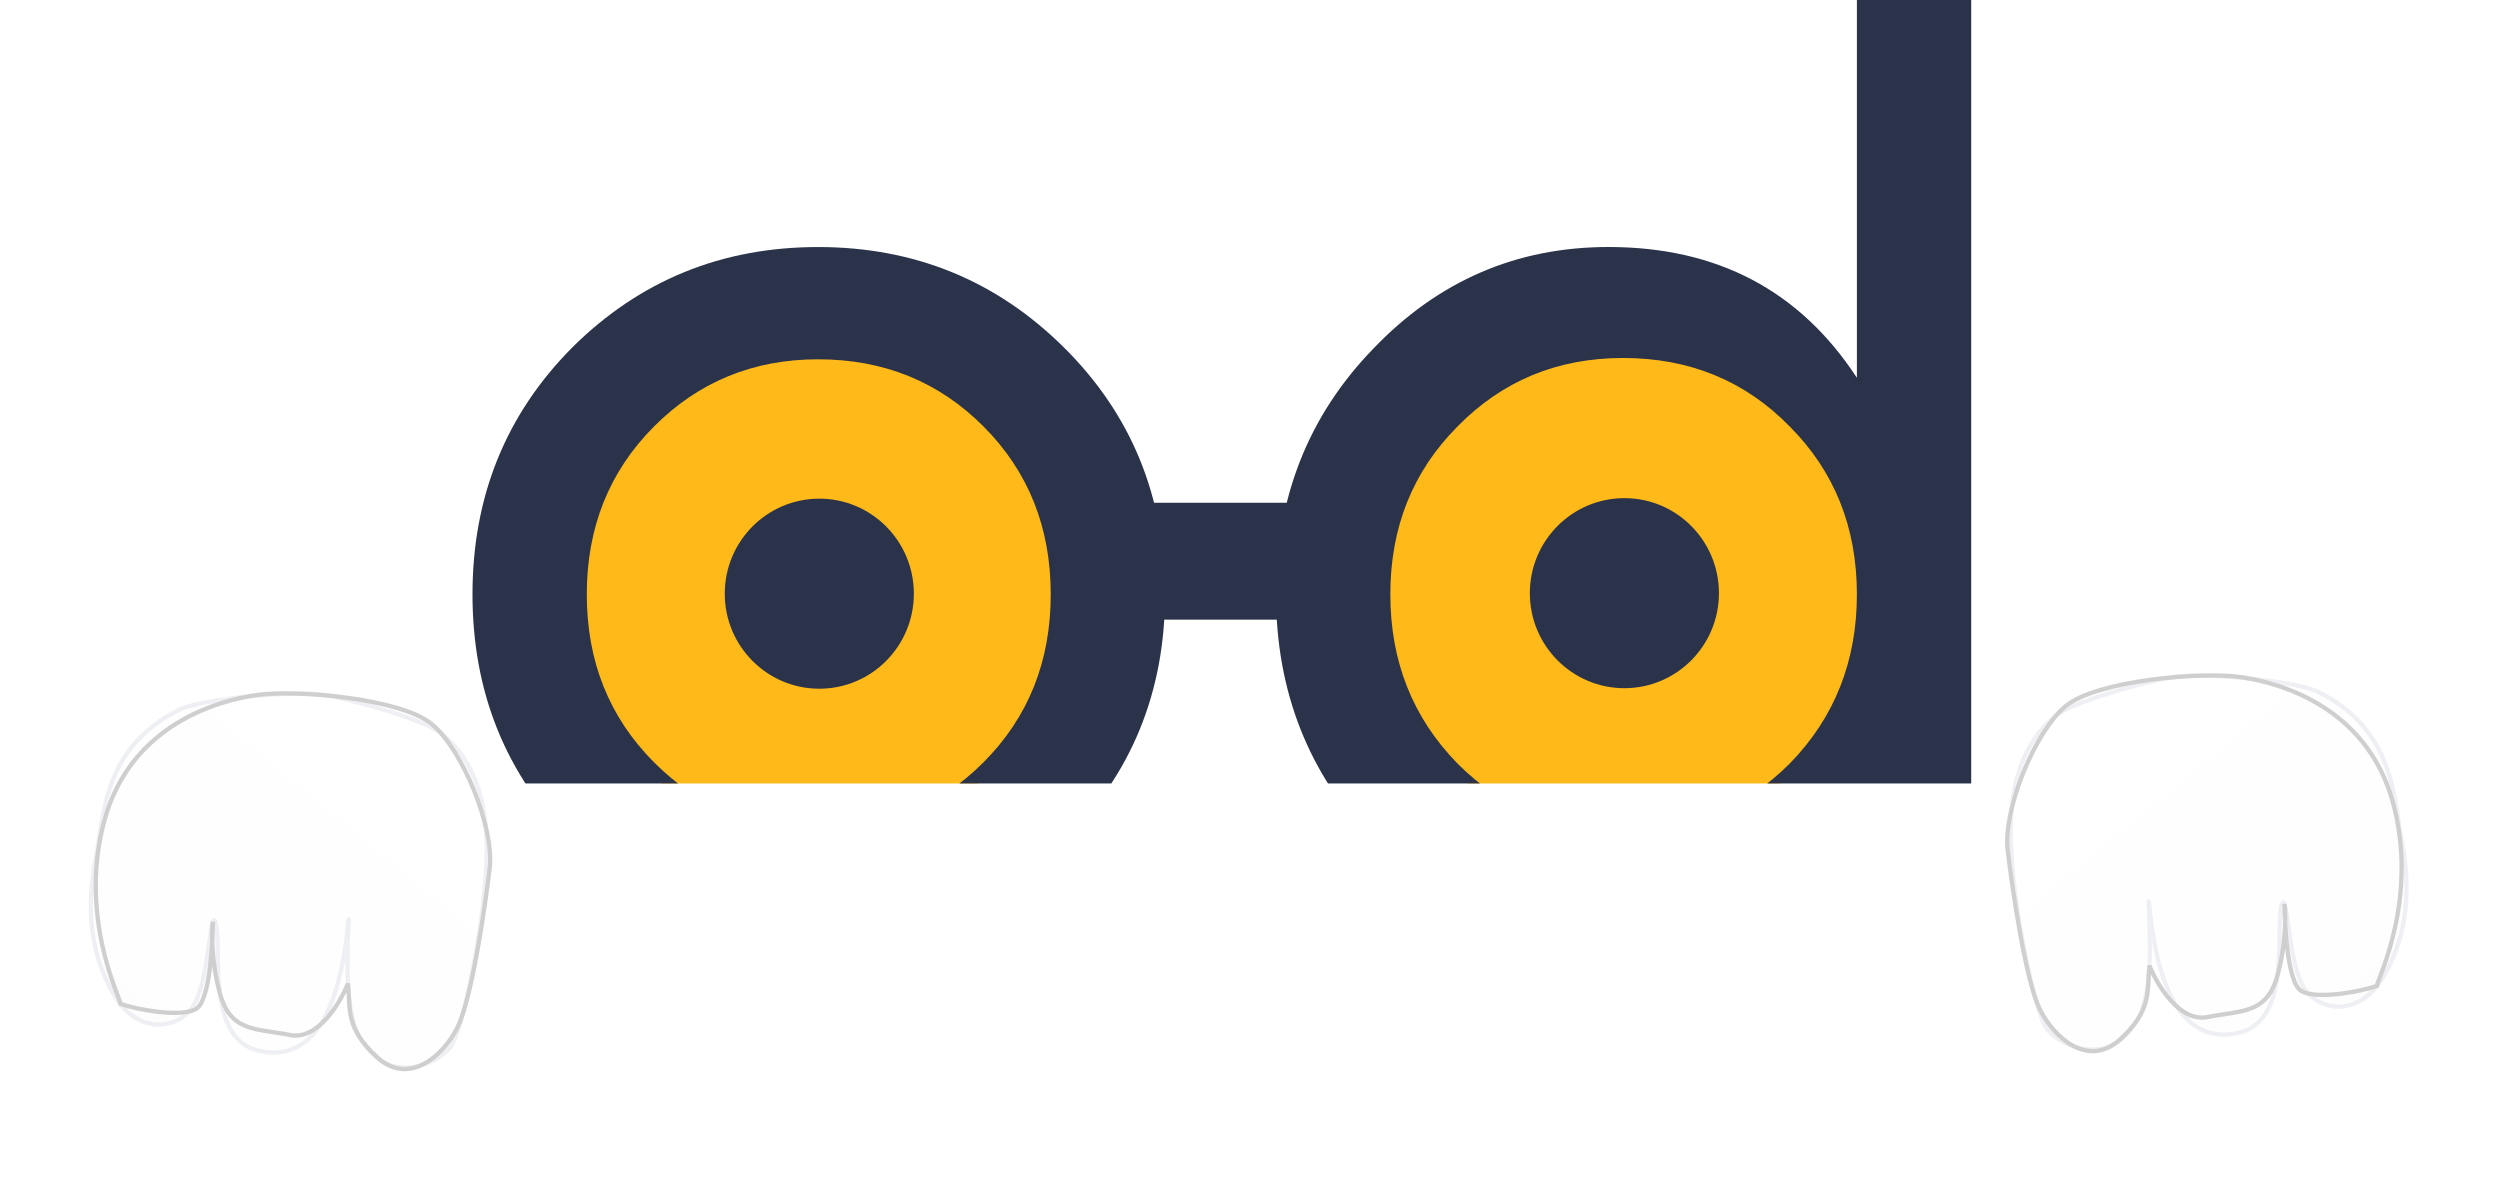
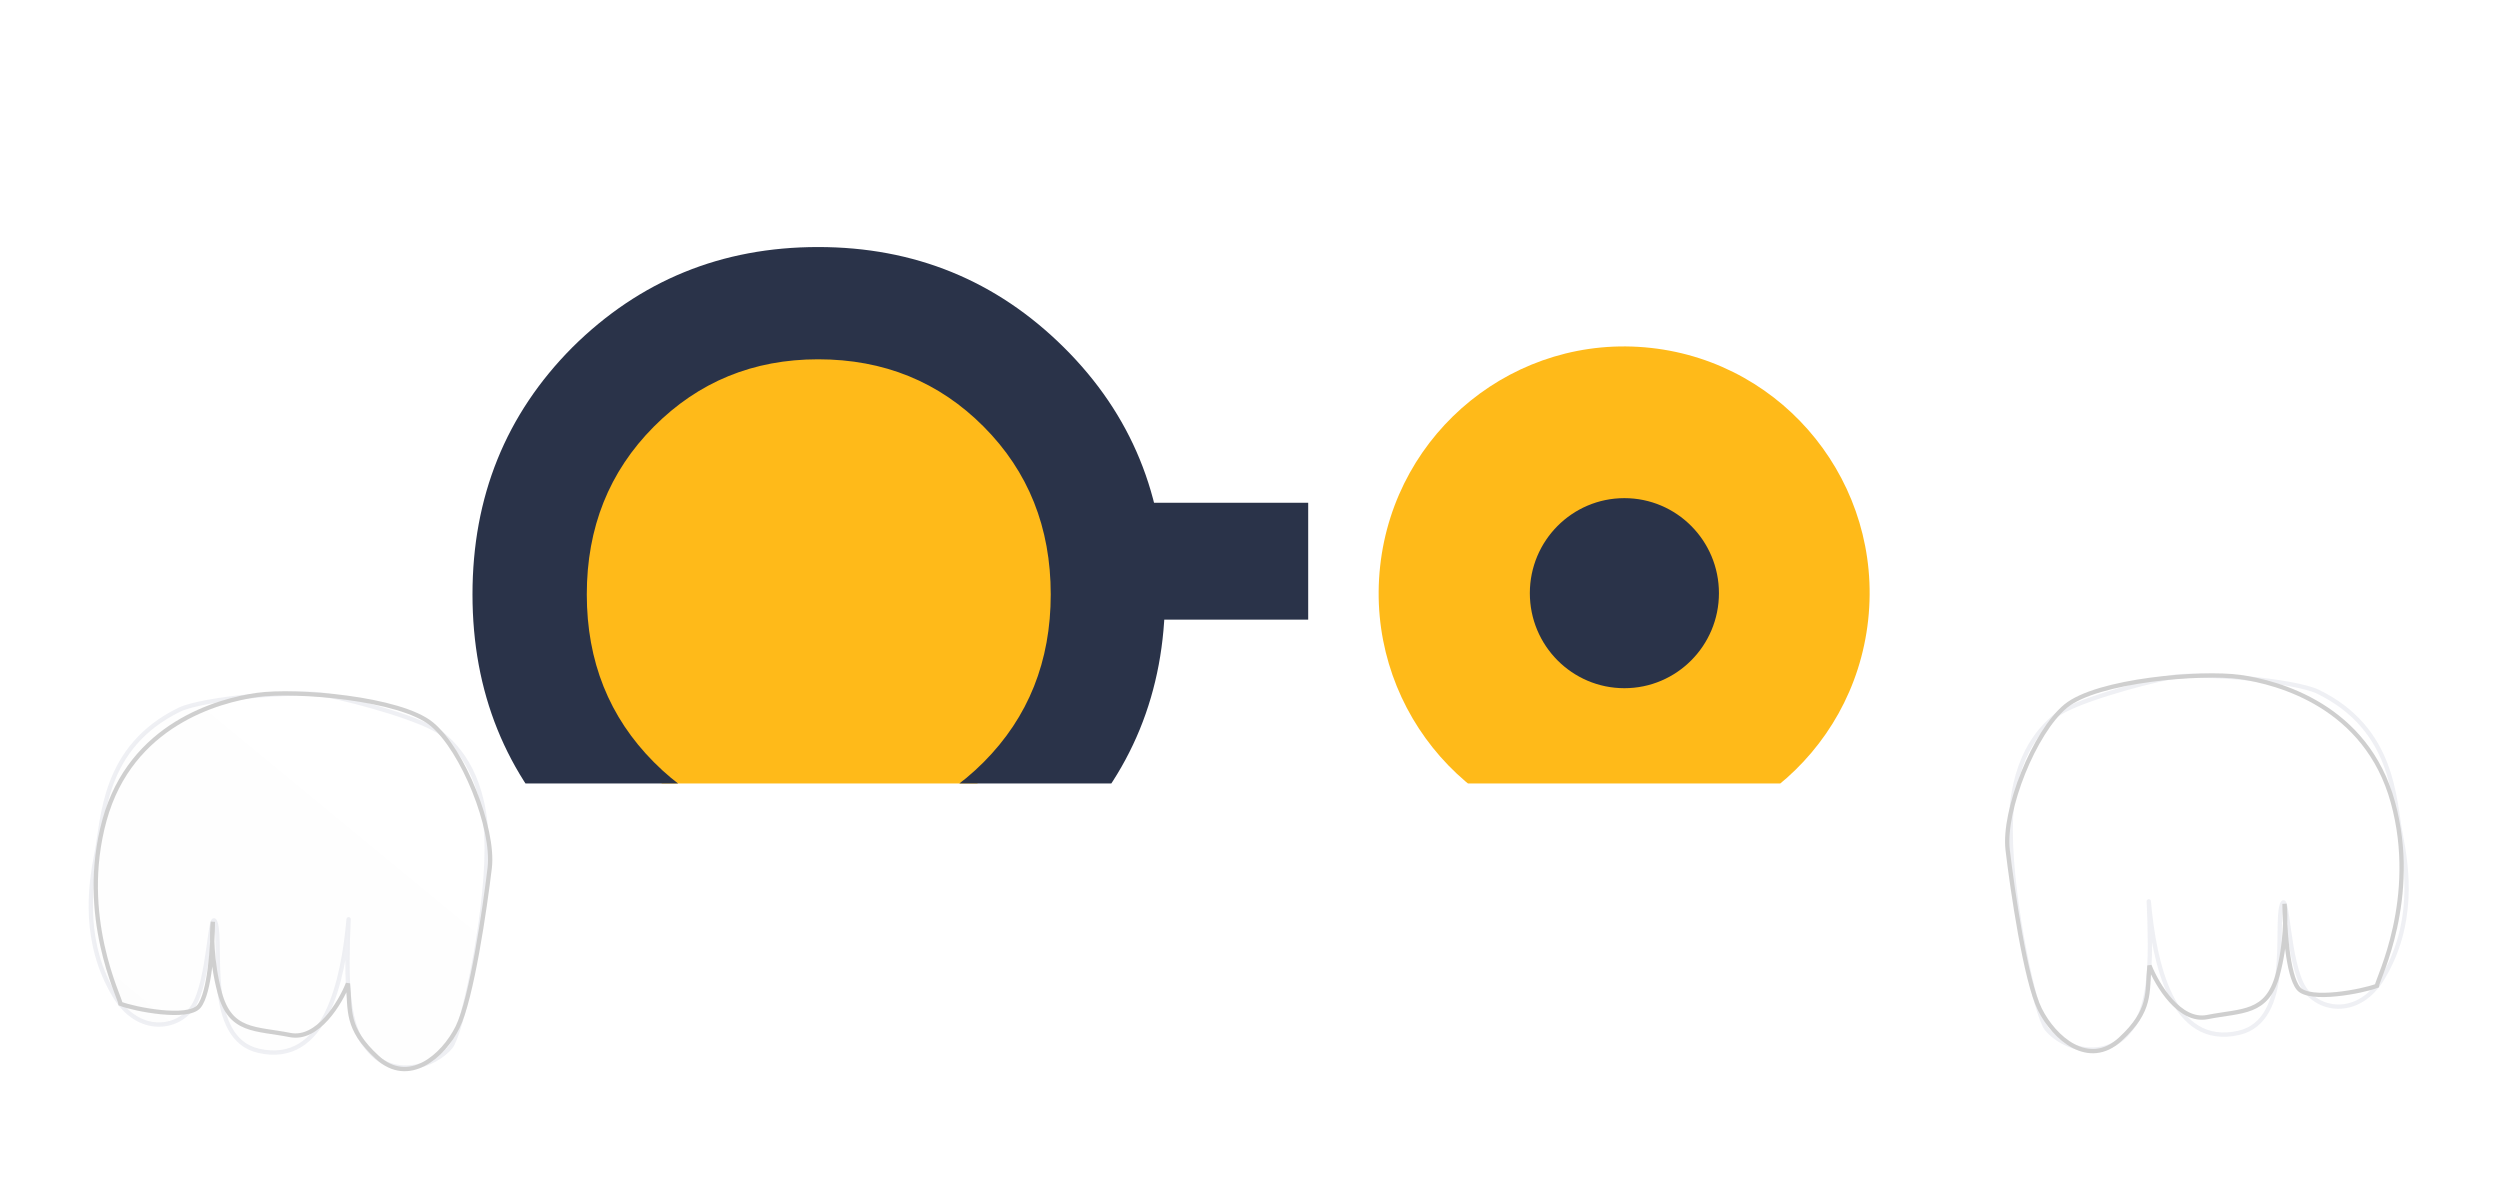
<svg xmlns="http://www.w3.org/2000/svg" width="418" height="199" viewBox="0 0 418 199" fill="none">
  <g clip-path="url(#clip0_6407_93720)">
    <path d="M137.038 140.607C159.758 140.607 178.177 122.096 178.177 99.261C178.177 76.426 159.758 57.914 137.038 57.914C114.317 57.914 95.898 76.426 95.898 99.261C95.898 122.096 114.317 140.607 137.038 140.607Z" fill="#FFBA19" />
    <path d="M312.356 103.677C314.829 81.031 298.568 60.657 276.036 58.172C253.503 55.686 233.232 72.029 230.759 94.675C228.286 117.321 244.547 137.695 267.08 140.18C289.612 142.666 309.883 126.323 312.356 103.677Z" fill="#FFBA19" />
    <path d="M218.73 84.062H187.938V103.603H218.73V84.062Z" fill="#2A3349" />
    <path d="M177.878 140.681C166.599 151.875 152.902 157.459 136.786 157.459C120.67 157.459 106.973 151.863 95.694 140.681C84.557 129.488 79 115.721 79 99.382C79 83.043 84.569 69.276 95.694 58.083C106.973 46.889 120.67 41.305 136.786 41.305C152.902 41.305 166.599 46.901 177.878 58.083C189.157 69.264 194.796 83.043 194.796 99.382C194.796 115.721 189.157 129.488 177.878 140.681ZM136.786 138.689C147.77 138.689 156.996 134.93 164.475 127.425C171.944 119.919 175.683 110.564 175.683 99.382C175.683 88.189 171.944 78.845 164.475 71.339C157.007 63.834 147.781 60.075 136.786 60.075C125.944 60.075 116.789 63.834 109.32 71.339C101.852 78.845 98.112 88.201 98.112 99.382C98.112 110.575 101.852 119.919 109.32 127.425C116.789 134.942 125.944 138.689 136.786 138.689Z" fill="#2A3349" />
-     <path d="M310.471 0H329.584V154.584H310.471V135.589C300.951 150.162 287.112 157.454 268.943 157.454C253.559 157.454 240.451 151.857 229.609 140.676C218.767 129.34 213.352 115.574 213.352 99.376C213.352 83.179 218.767 69.496 229.609 58.303C240.451 46.967 253.559 41.299 268.943 41.299C287.112 41.299 300.951 48.592 310.471 63.164V0ZM271.362 138.909C282.499 138.909 291.795 135.15 299.263 127.644C306.732 119.985 310.471 110.57 310.471 99.376C310.471 88.183 306.732 78.84 299.263 71.334C291.795 63.674 282.487 59.856 271.362 59.856C260.378 59.856 251.152 63.686 243.672 71.334C236.204 78.84 232.464 88.195 232.464 99.376C232.464 110.57 236.204 119.985 243.672 127.644C251.14 135.15 260.366 138.909 271.362 138.909Z" fill="#2A3349" />
-     <path d="M136.989 115.153C145.72 115.153 152.798 108.039 152.798 99.264C152.798 90.489 145.72 83.375 136.989 83.375C128.258 83.375 121.18 90.489 121.18 99.264C121.18 108.039 128.258 115.153 136.989 115.153Z" fill="#2A3349" />
    <path d="M271.598 115.067C280.329 115.067 287.407 107.953 287.407 99.178C287.407 90.403 280.329 83.289 271.598 83.289C262.867 83.289 255.789 90.403 255.789 99.178C255.789 107.953 262.867 115.067 271.598 115.067Z" fill="#2A3349" />
  </g>
  <path d="M398.395 163.508C394.492 170.011 387.867 169.196 385.288 165.289C382.508 161.077 382.482 148.428 381.524 151.29C380.327 154.868 383.358 170.596 374.358 172.685C363.146 175.288 360.175 160.909 359.274 150.702C359.38 152.872 359.458 155.26 359.465 157.85C359.497 168.78 357.192 170.863 356.257 172.113C351.929 177.898 344.765 175.146 342.222 172.06C340.384 169.83 336.173 150.762 336.187 138.832C336.201 126.901 340.938 121.961 343.716 119.672C346.493 117.383 357.878 114.219 362.798 113.273C367.719 112.327 383.679 113.768 387.568 115.661C400.37 121.896 400.258 133.778 401.404 139.571C402.55 145.363 403.733 154.615 398.395 163.508Z" fill="white" />
-   <path d="M398.395 163.508C394.492 170.011 387.867 169.196 385.288 165.289C382.508 161.077 382.482 148.428 381.524 151.29C380.327 154.868 383.358 170.596 374.358 172.685C363.146 175.288 360.175 160.909 359.274 150.702C359.38 152.872 359.458 155.26 359.465 157.85C359.497 168.78 357.192 170.863 356.257 172.113C351.929 177.898 344.765 175.146 342.222 172.06C340.384 169.83 336.173 150.762 336.187 138.832C336.201 126.901 340.938 121.961 343.716 119.672C346.493 117.383 357.878 114.219 362.798 113.273C367.719 112.327 383.679 113.768 387.568 115.661C400.37 121.896 400.258 133.778 401.404 139.571C402.55 145.363 403.733 154.615 398.395 163.508Z" fill="url(#paint0_linear_6407_93720)" fill-opacity="0.2" />
  <path d="M398.395 163.508C394.492 170.011 387.867 169.196 385.288 165.289C382.508 161.077 382.482 148.428 381.524 151.29C380.327 154.868 383.358 170.596 374.358 172.685C363.146 175.288 360.175 160.909 359.274 150.702C359.38 152.872 359.458 155.26 359.465 157.85C359.497 168.78 357.192 170.863 356.257 172.113C351.929 177.898 344.765 175.146 342.222 172.06C340.384 169.83 336.173 150.762 336.187 138.832C336.201 126.901 340.938 121.961 343.716 119.672C346.493 117.383 357.878 114.219 362.798 113.273C367.719 112.327 383.679 113.768 387.568 115.661C400.37 121.896 400.258 133.778 401.404 139.571C402.55 145.363 403.733 154.615 398.395 163.508Z" stroke="#C9CDD9" stroke-opacity="0.3" stroke-width="0.721" stroke-linejoin="round" />
  <g filter="url(#filter0_f_6407_93720)">
    <path d="M397.413 164.834C397.521 163.708 404.507 150.177 400.089 134.127C395.671 118.076 380.998 114.104 374.551 113.199C368.104 112.293 350.636 113.733 345.39 118.057C340.144 122.381 334.9 135.511 335.683 142.121C336.467 148.73 338.687 164.001 341.068 168.776C343.448 173.551 349.206 178.651 354.507 173.765C359.807 168.878 358.953 165.955 359.387 161.451C360.684 164.701 364.435 170.972 369.069 170.055C374.861 168.909 379.056 169.598 380.833 162.951C382.255 157.634 382.185 152.854 381.973 151.129C381.986 154.918 382.471 163.052 384.302 165.274C386.133 167.496 395.052 165.743 397.413 164.834Z" stroke="#CFCFCF" stroke-width="0.721" />
  </g>
  <path d="M19.167 166.508C23.07 173.011 29.696 172.196 32.274 168.289C35.054 164.077 35.08 151.428 36.038 154.29C37.235 157.868 34.204 173.596 43.204 175.685C54.416 178.288 57.387 163.909 58.289 153.702C58.183 155.872 58.105 158.26 58.097 160.85C58.066 171.78 60.37 173.863 61.305 175.113C65.633 180.898 72.797 178.146 75.34 175.06C77.179 172.83 81.39 153.762 81.376 141.832C81.362 129.901 76.624 124.961 73.847 122.672C71.069 120.383 59.685 117.219 54.764 116.273C49.843 115.327 33.884 116.768 29.995 118.661C17.193 124.896 17.305 136.778 16.159 142.571C15.012 148.363 13.829 157.615 19.167 166.508Z" fill="white" />
  <path d="M19.167 166.508C23.07 173.011 29.696 172.196 32.274 168.289C35.054 164.077 35.08 151.428 36.038 154.29C37.235 157.868 34.204 173.596 43.204 175.685C54.416 178.288 57.387 163.909 58.289 153.702C58.183 155.872 58.105 158.26 58.097 160.85C58.066 171.78 60.37 173.863 61.305 175.113C65.633 180.898 72.797 178.146 75.34 175.06C77.179 172.83 81.39 153.762 81.376 141.832C81.362 129.901 76.624 124.961 73.847 122.672C71.069 120.383 59.685 117.219 54.764 116.273C49.843 115.327 33.884 116.768 29.995 118.661C17.193 124.896 17.305 136.778 16.159 142.571C15.012 148.363 13.829 157.615 19.167 166.508Z" fill="url(#paint1_linear_6407_93720)" fill-opacity="0.2" />
  <path d="M19.167 166.508C23.07 173.011 29.696 172.196 32.274 168.289C35.054 164.077 35.08 151.428 36.038 154.29C37.235 157.868 34.204 173.596 43.204 175.685C54.416 178.288 57.387 163.909 58.289 153.702C58.183 155.872 58.105 158.26 58.097 160.85C58.066 171.78 60.37 173.863 61.305 175.113C65.633 180.898 72.797 178.146 75.34 175.06C77.179 172.83 81.39 153.762 81.376 141.832C81.362 129.901 76.624 124.961 73.847 122.672C71.069 120.383 59.685 117.219 54.764 116.273C49.843 115.327 33.884 116.768 29.995 118.661C17.193 124.896 17.305 136.778 16.159 142.571C15.012 148.363 13.829 157.615 19.167 166.508Z" stroke="#C9CDD9" stroke-opacity="0.3" stroke-width="0.721" stroke-linejoin="round" />
  <g filter="url(#filter1_f_6407_93720)">
    <path d="M20.15 167.834C20.041 166.708 13.055 153.177 17.473 137.127C21.891 121.076 36.565 117.104 43.011 116.199C49.458 115.293 66.926 116.733 72.173 121.057C77.419 125.381 82.662 138.511 81.879 145.121C81.096 151.73 78.875 167.001 76.495 171.776C74.114 176.551 68.356 181.651 63.056 176.765C57.755 171.878 58.61 168.955 58.175 164.451C56.879 167.701 53.128 173.972 48.494 173.055C42.702 171.909 38.507 172.598 36.73 165.951C35.308 160.634 35.377 155.854 35.59 154.129C35.576 157.918 35.092 166.052 33.26 168.274C31.429 170.496 22.51 168.743 20.15 167.834Z" stroke="#CFCFCF" stroke-width="0.721" />
  </g>
  <defs>
    <filter id="filter0_f_6407_93720" x="332.359" y="109.694" width="72.439" height="69.3" filterUnits="userSpaceOnUse" color-interpolation-filters="sRGB">
      <feFlood flood-opacity="0" result="BackgroundImageFix" />
      <feBlend mode="normal" in="SourceGraphic" in2="BackgroundImageFix" result="shape" />
      <feGaussianBlur stdDeviation="1.443" result="effect1_foregroundBlur_6407_93720" />
    </filter>
    <filter id="filter1_f_6407_93720" x="12.764" y="112.694" width="72.439" height="69.3" filterUnits="userSpaceOnUse" color-interpolation-filters="sRGB">
      <feFlood flood-opacity="0" result="BackgroundImageFix" />
      <feBlend mode="normal" in="SourceGraphic" in2="BackgroundImageFix" result="shape" />
      <feGaussianBlur stdDeviation="1.443" result="effect1_foregroundBlur_6407_93720" />
    </filter>
    <linearGradient id="paint0_linear_6407_93720" x1="387.524" y1="170.753" x2="344.735" y2="118.832" gradientUnits="userSpaceOnUse">
      <stop stop-opacity="0.03" />
      <stop offset="1" stop-opacity="0" />
    </linearGradient>
    <linearGradient id="paint1_linear_6407_93720" x1="30.038" y1="173.753" x2="72.827" y2="121.832" gradientUnits="userSpaceOnUse">
      <stop stop-opacity="0.03" />
      <stop offset="1" stop-opacity="0" />
    </linearGradient>
    <clipPath id="clip0_6407_93720">
      <rect width="251" height="131" fill="white" transform="translate(79)" />
    </clipPath>
  </defs>
</svg>